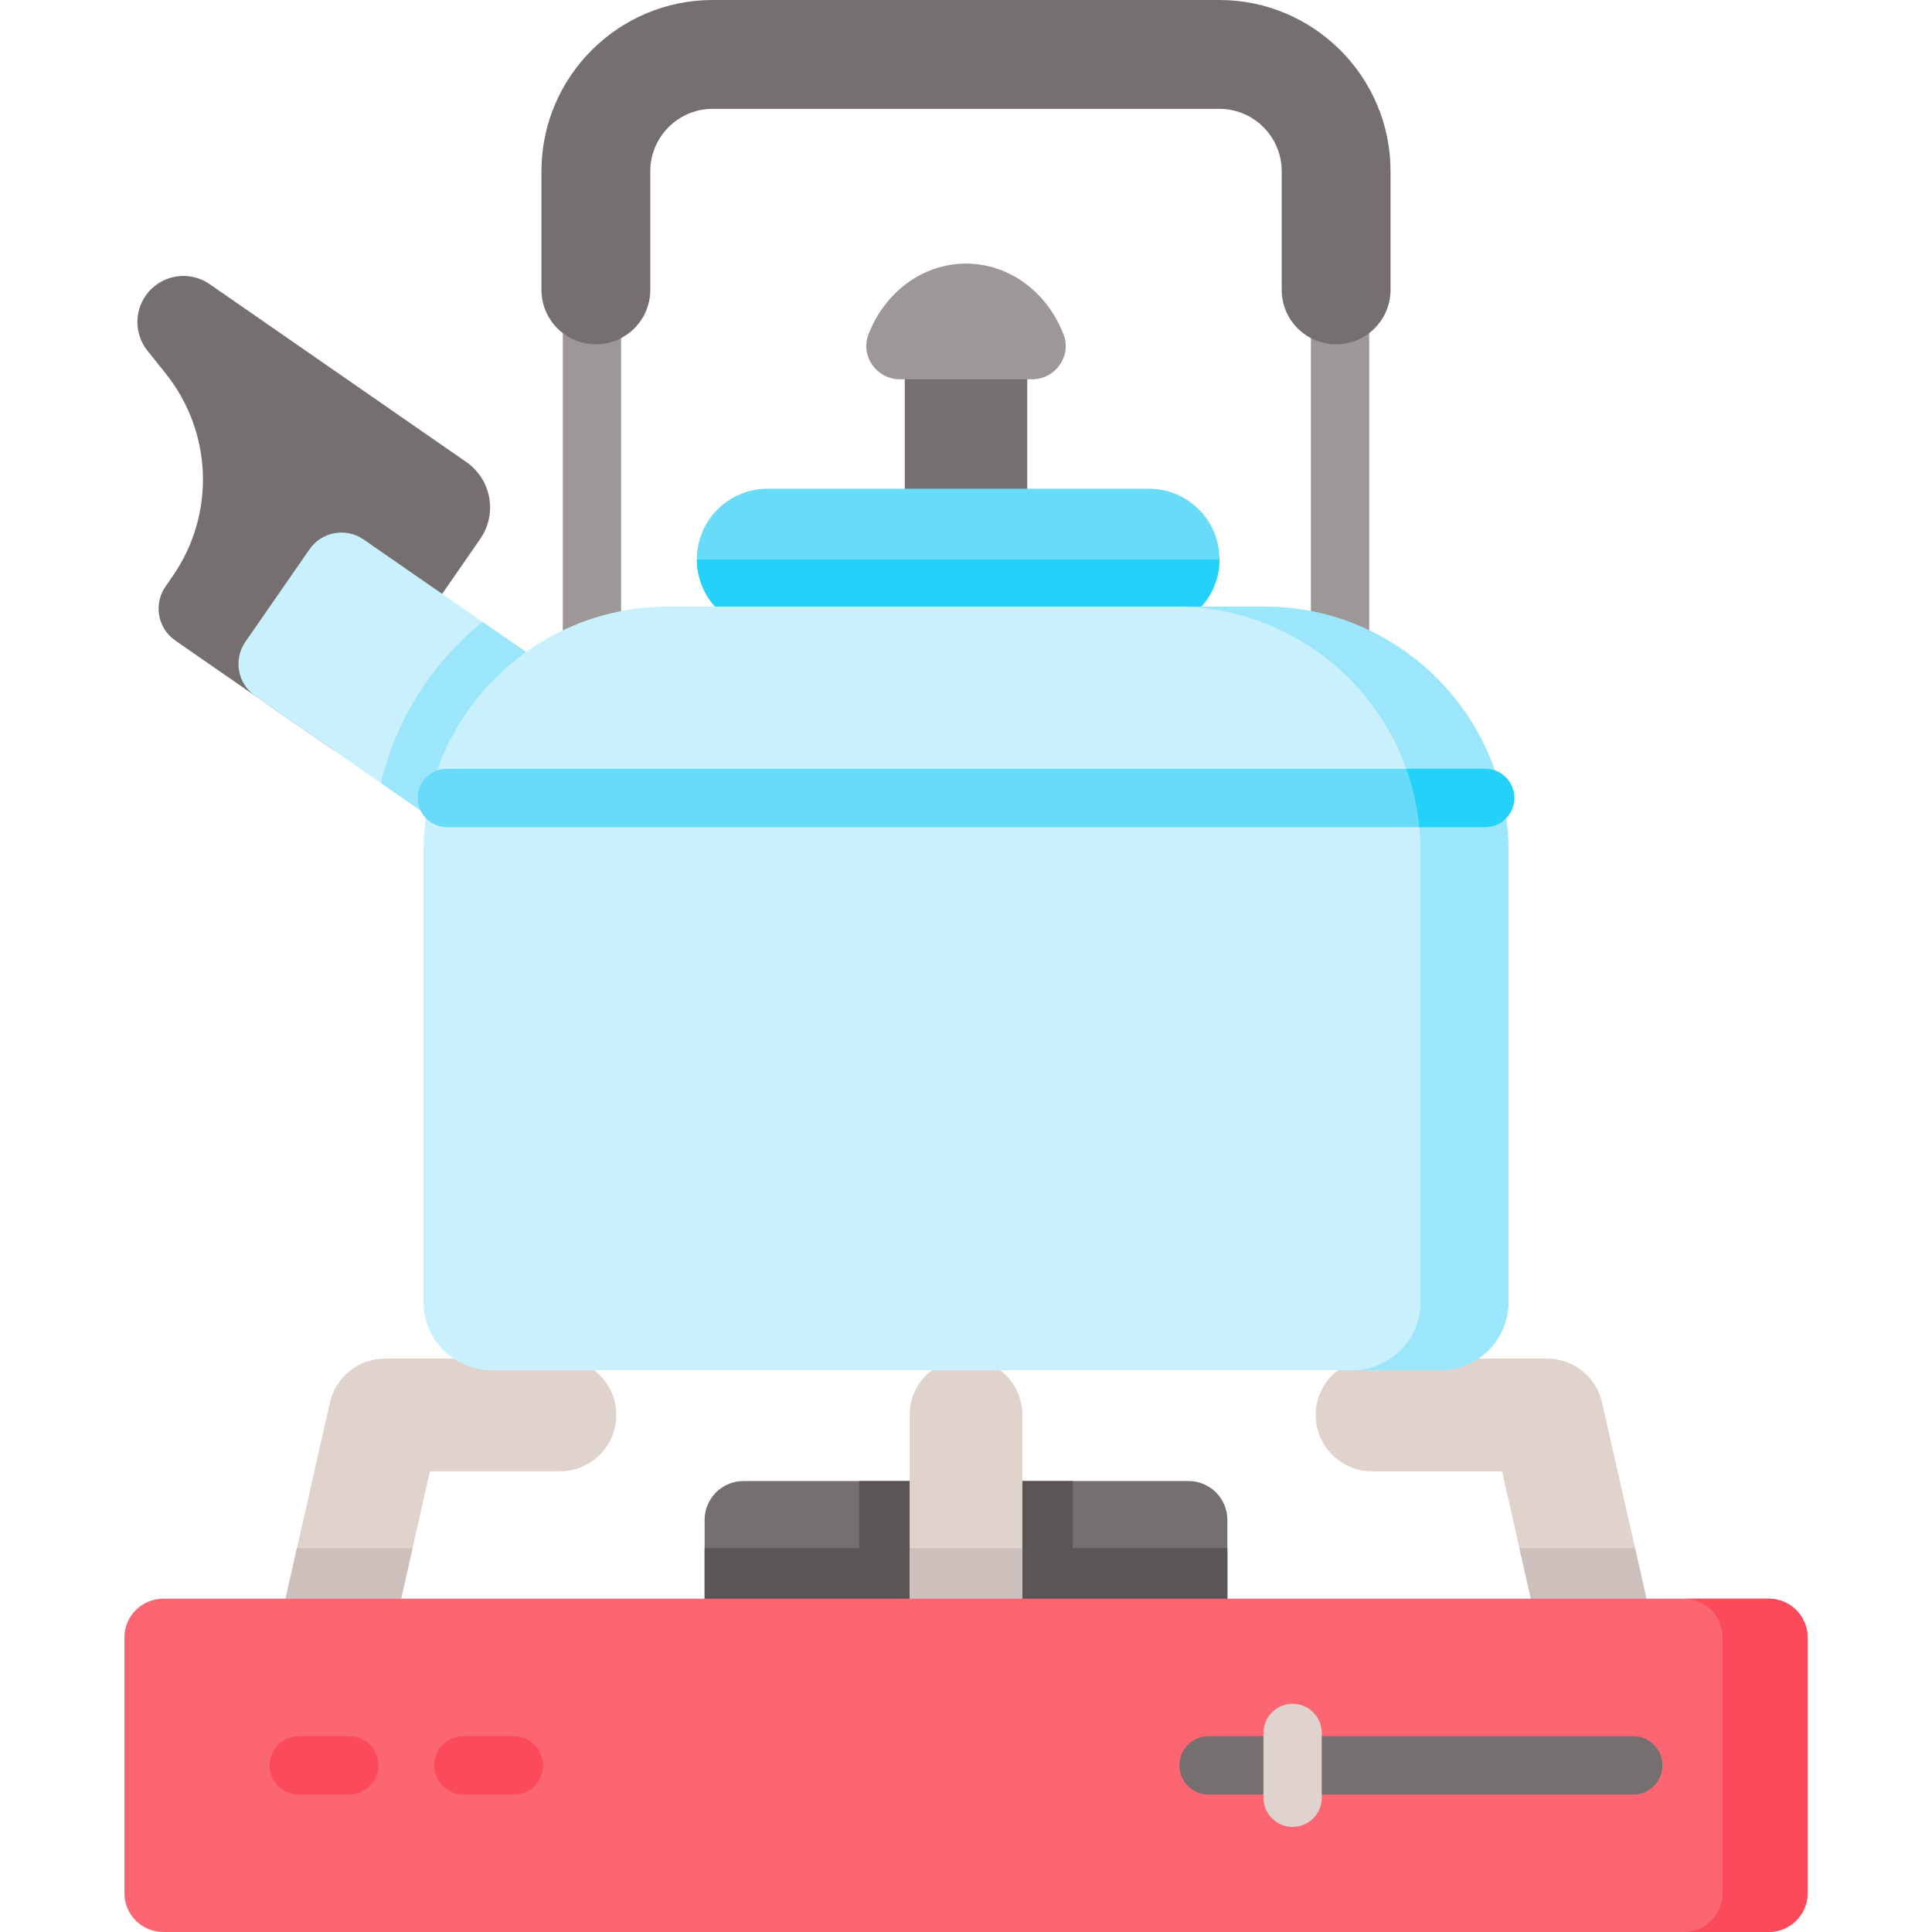
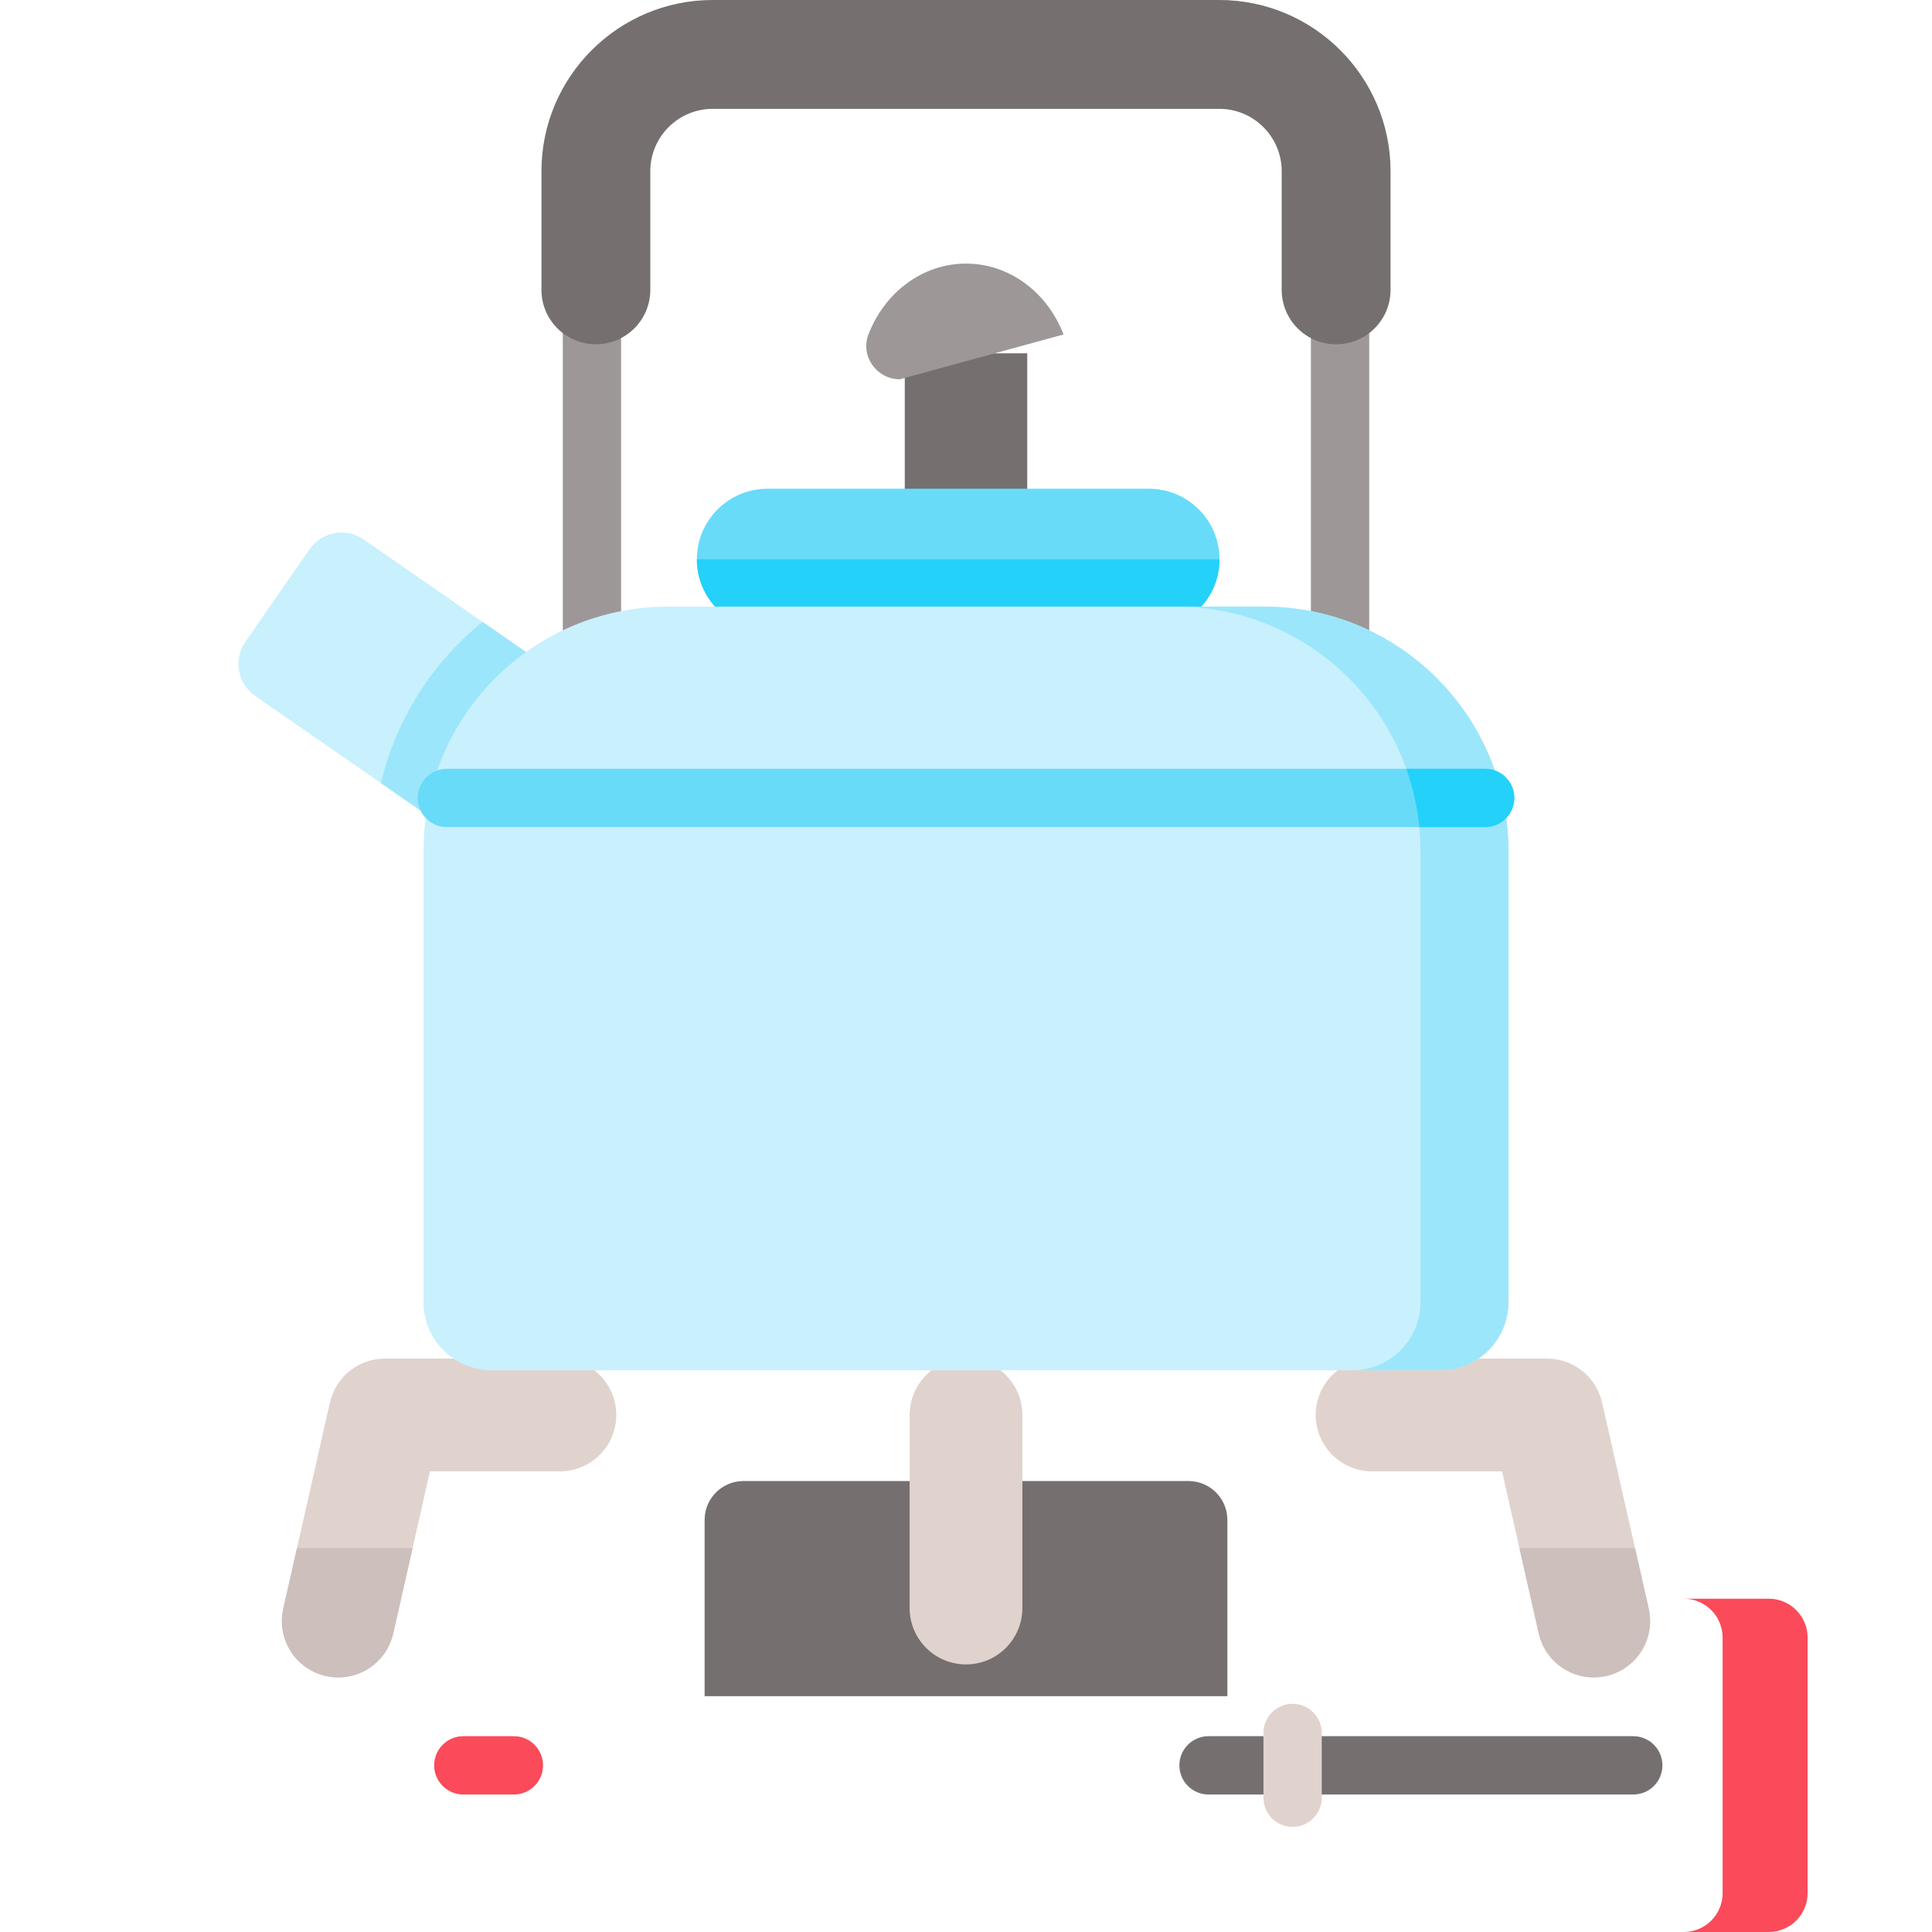
<svg xmlns="http://www.w3.org/2000/svg" id="Capa_1" enable-background="new 0 0 512 512" height="512" viewBox="0 0 512 512" width="512">
  <path d="m347.402 76.233h15.453v94.777h-15.453z" fill="#9e9797" />
  <path d="m149.144 76.233h15.453v94.777h-15.453z" fill="#9e9797" />
  <path d="m239.775 93.634h32.451v41.637h-32.451z" fill="#756f6f" />
  <path d="m304.473 166.938h-101.089c-10.332 0-18.708-8.376-18.708-18.708 0-10.332 8.376-18.708 18.708-18.708h101.089c10.332 0 18.708 8.376 18.708 18.708 0 10.332-8.376 18.708-18.708 18.708z" fill="#68dbf9" />
  <path d="m323.181 148.229c0 10.332-8.376 18.708-18.708 18.708h-101.089c-10.332 0-18.708-8.376-18.708-18.708z" fill="#24d1f8" />
-   <path d="m45.787 152.649-1.922 2.773c-3.241 4.676-2.077 11.094 2.599 14.335l41.974 29.091 38.829-56.025c4.61-6.651 2.955-15.779-3.696-20.389l-68.004-47.131c-5.539-3.839-13.142-2.461-16.981 3.078-3.072 4.432-2.87 10.355.496 14.569l4.881 6.109c12.382 15.497 13.124 37.286 1.824 53.59z" fill="#756f6f" />
  <path d="m165.365 190.785-28.742 41.465-35.675-24.724-33.316-23.097c-4.677-3.245-5.841-9.663-2.606-14.34l16.998-24.518c3.245-4.677 9.663-5.841 14.34-2.606l31.513 21.84z" fill="#c9f0fd" />
  <path d="m165.365 190.785-28.742 41.465-35.675-24.724c4.049-17.08 13.712-32.018 26.929-42.722z" fill="#9ce6fb" />
  <path d="m325.269 402.796v46.709h-138.538v-46.709c0-5.697 4.615-10.302 10.302-10.302h117.935c5.686 0 10.301 4.605 10.301 10.302z" fill="#756f6f" />
-   <path d="m325.269 410.286v39.219h-138.538v-39.219h40.939v-17.792h56.66v17.792z" fill="#5b5555" />
  <path d="m163.325 374.981c0 8.252-6.696 14.938-14.938 14.938h-34.449l-4.605 20.367-5.12 22.612c-1.576 6.933-7.737 11.641-14.556 11.641-1.092 0-2.205-.124-3.317-.371-8.046-1.823-13.094-9.828-11.27-17.874l3.626-16.009 8.736-38.601c1.545-6.799 7.592-11.641 14.567-11.641h46.389c8.241.001 14.937 6.697 14.937 14.938z" fill="#e0d3ce" />
  <path d="m78.696 410.286h30.638l-5.12 22.612c-1.576 6.933-7.737 11.641-14.556 11.641-1.092 0-2.205-.124-3.317-.371-8.046-1.823-13.094-9.828-11.27-17.874z" fill="#cdbfbb" />
  <path d="m425.66 444.168c-1.113.247-2.225.371-3.317.371-6.82 0-12.98-4.708-14.556-11.641l-5.12-22.612-4.605-20.367h-34.449c-8.241 0-14.938-6.686-14.938-14.938 0-8.241 6.696-14.938 14.938-14.938h46.389c6.974 0 13.022 4.842 14.567 11.641l8.736 38.601 3.626 16.009c1.823 8.046-3.225 16.051-11.271 17.874z" fill="#e0d3ce" />
  <path d="m425.66 444.168c-1.113.247-2.225.371-3.317.371-6.82 0-12.98-4.708-14.556-11.641l-5.12-22.612h30.638l3.626 16.009c1.823 8.045-3.225 16.05-11.271 17.873z" fill="#cdbfbb" />
  <path d="m270.938 374.981v51.169c0 8.252-6.686 14.938-14.938 14.938s-14.938-6.686-14.938-14.938v-51.169c0-8.241 6.686-14.938 14.938-14.938 8.252.001 14.938 6.697 14.938 14.938z" fill="#e0d3ce" />
-   <path d="m241.062 410.286h29.875v15.865c0 8.252-6.686 14.938-14.938 14.938s-14.938-6.686-14.938-14.938v-15.865z" fill="#cdbfbb" />
-   <path d="m468.732 512h-425.464c-5.69 0-10.302-4.612-10.302-10.302v-67.723c0-5.69 4.612-10.302 10.302-10.302h425.465c5.69 0 10.302 4.612 10.302 10.302v67.723c-.001 5.69-4.613 10.302-10.303 10.302z" fill="#fb6672" />
  <path d="m479.034 433.974v67.724c0 5.687-4.615 10.302-10.302 10.302h-22.52c5.686 0 10.302-4.615 10.302-10.302v-67.724c0-5.687-4.615-10.302-10.302-10.302h22.52c5.687 0 10.302 4.615 10.302 10.302z" fill="#fb4a59" />
  <path d="m432.831 475.563h-112.557c-4.268 0-7.726-3.459-7.726-7.726s3.459-7.726 7.726-7.726h112.557c4.268 0 7.726 3.459 7.726 7.726s-3.458 7.726-7.726 7.726z" fill="#756f6f" />
  <path d="m342.552 484.148c-4.268 0-7.726-3.459-7.726-7.726v-17.17c0-4.268 3.459-7.726 7.726-7.726 4.268 0 7.726 3.459 7.726 7.726v17.17c.001 4.267-3.458 7.726-7.726 7.726z" fill="#e0d3ce" />
-   <path d="m92.561 475.563h-13.392c-4.267 0-7.726-3.459-7.726-7.726s3.459-7.726 7.726-7.726h13.392c4.267 0 7.726 3.459 7.726 7.726s-3.459 7.726-7.726 7.726z" fill="#fb4a59" />
  <path d="m136.181 475.563h-13.392c-4.267 0-7.726-3.459-7.726-7.726s3.459-7.726 7.726-7.726h13.392c4.267 0 7.726 3.459 7.726 7.726s-3.459 7.726-7.726 7.726z" fill="#fb4a59" />
  <path d="m381.686 363.134h-251.372c-9.984 0-18.077-8.093-18.077-18.077v-119.499c0-35.789 29.013-64.801 64.801-64.801h157.923c35.789 0 64.801 29.013 64.801 64.801v119.499c.001 9.984-8.092 18.077-18.076 18.077z" fill="#c9f0fd" />
  <path d="m399.762 225.554v119.501c0 9.982-8.087 18.08-18.08 18.08h-23.313c9.993 0 18.08-8.097 18.08-18.08v-119.501c0-35.788-29.01-64.798-64.798-64.798h23.313c35.788-.001 64.798 29.009 64.798 64.798z" fill="#9ce6fb" />
  <path d="m354.087 91.241c-7.966 0-14.423-6.457-14.423-14.423v-31.44c0-9.117-7.417-16.533-16.533-16.533h-134.262c-9.116 0-16.533 7.417-16.533 16.533v31.44c0 7.966-6.457 14.423-14.423 14.423-7.965 0-14.423-6.457-14.423-14.423v-31.44c.001-25.022 20.358-45.378 45.379-45.378h134.262c25.022 0 45.378 20.356 45.378 45.378v31.44c0 7.966-6.457 14.423-14.422 14.423z" fill="#756f6f" />
-   <path d="m238.469 100.513c-6.143 0-10.527-6.144-8.321-11.877 4.244-11.033 14.221-18.779 25.852-18.779s21.608 7.746 25.852 18.779c2.205 5.733-2.178 11.877-8.321 11.877z" fill="#9e9797" />
+   <path d="m238.469 100.513c-6.143 0-10.527-6.144-8.321-11.877 4.244-11.033 14.221-18.779 25.852-18.779s21.608 7.746 25.852 18.779z" fill="#9e9797" />
  <path d="m401.307 211.465c0 4.265-3.462 7.726-7.726 7.726h-275.162c-4.265 0-7.726-3.462-7.726-7.726 0-4.265 3.461-7.726 7.726-7.726h275.161c4.266 0 7.727 3.461 7.727 7.726z" fill="#68dbf9" />
  <path d="m401.307 211.465c0 4.265-3.462 7.726-7.726 7.726h-17.441c-.525-5.367-1.7-10.549-3.461-15.453h20.902c4.265.001 7.726 3.462 7.726 7.727z" fill="#24d1f8" />
</svg>